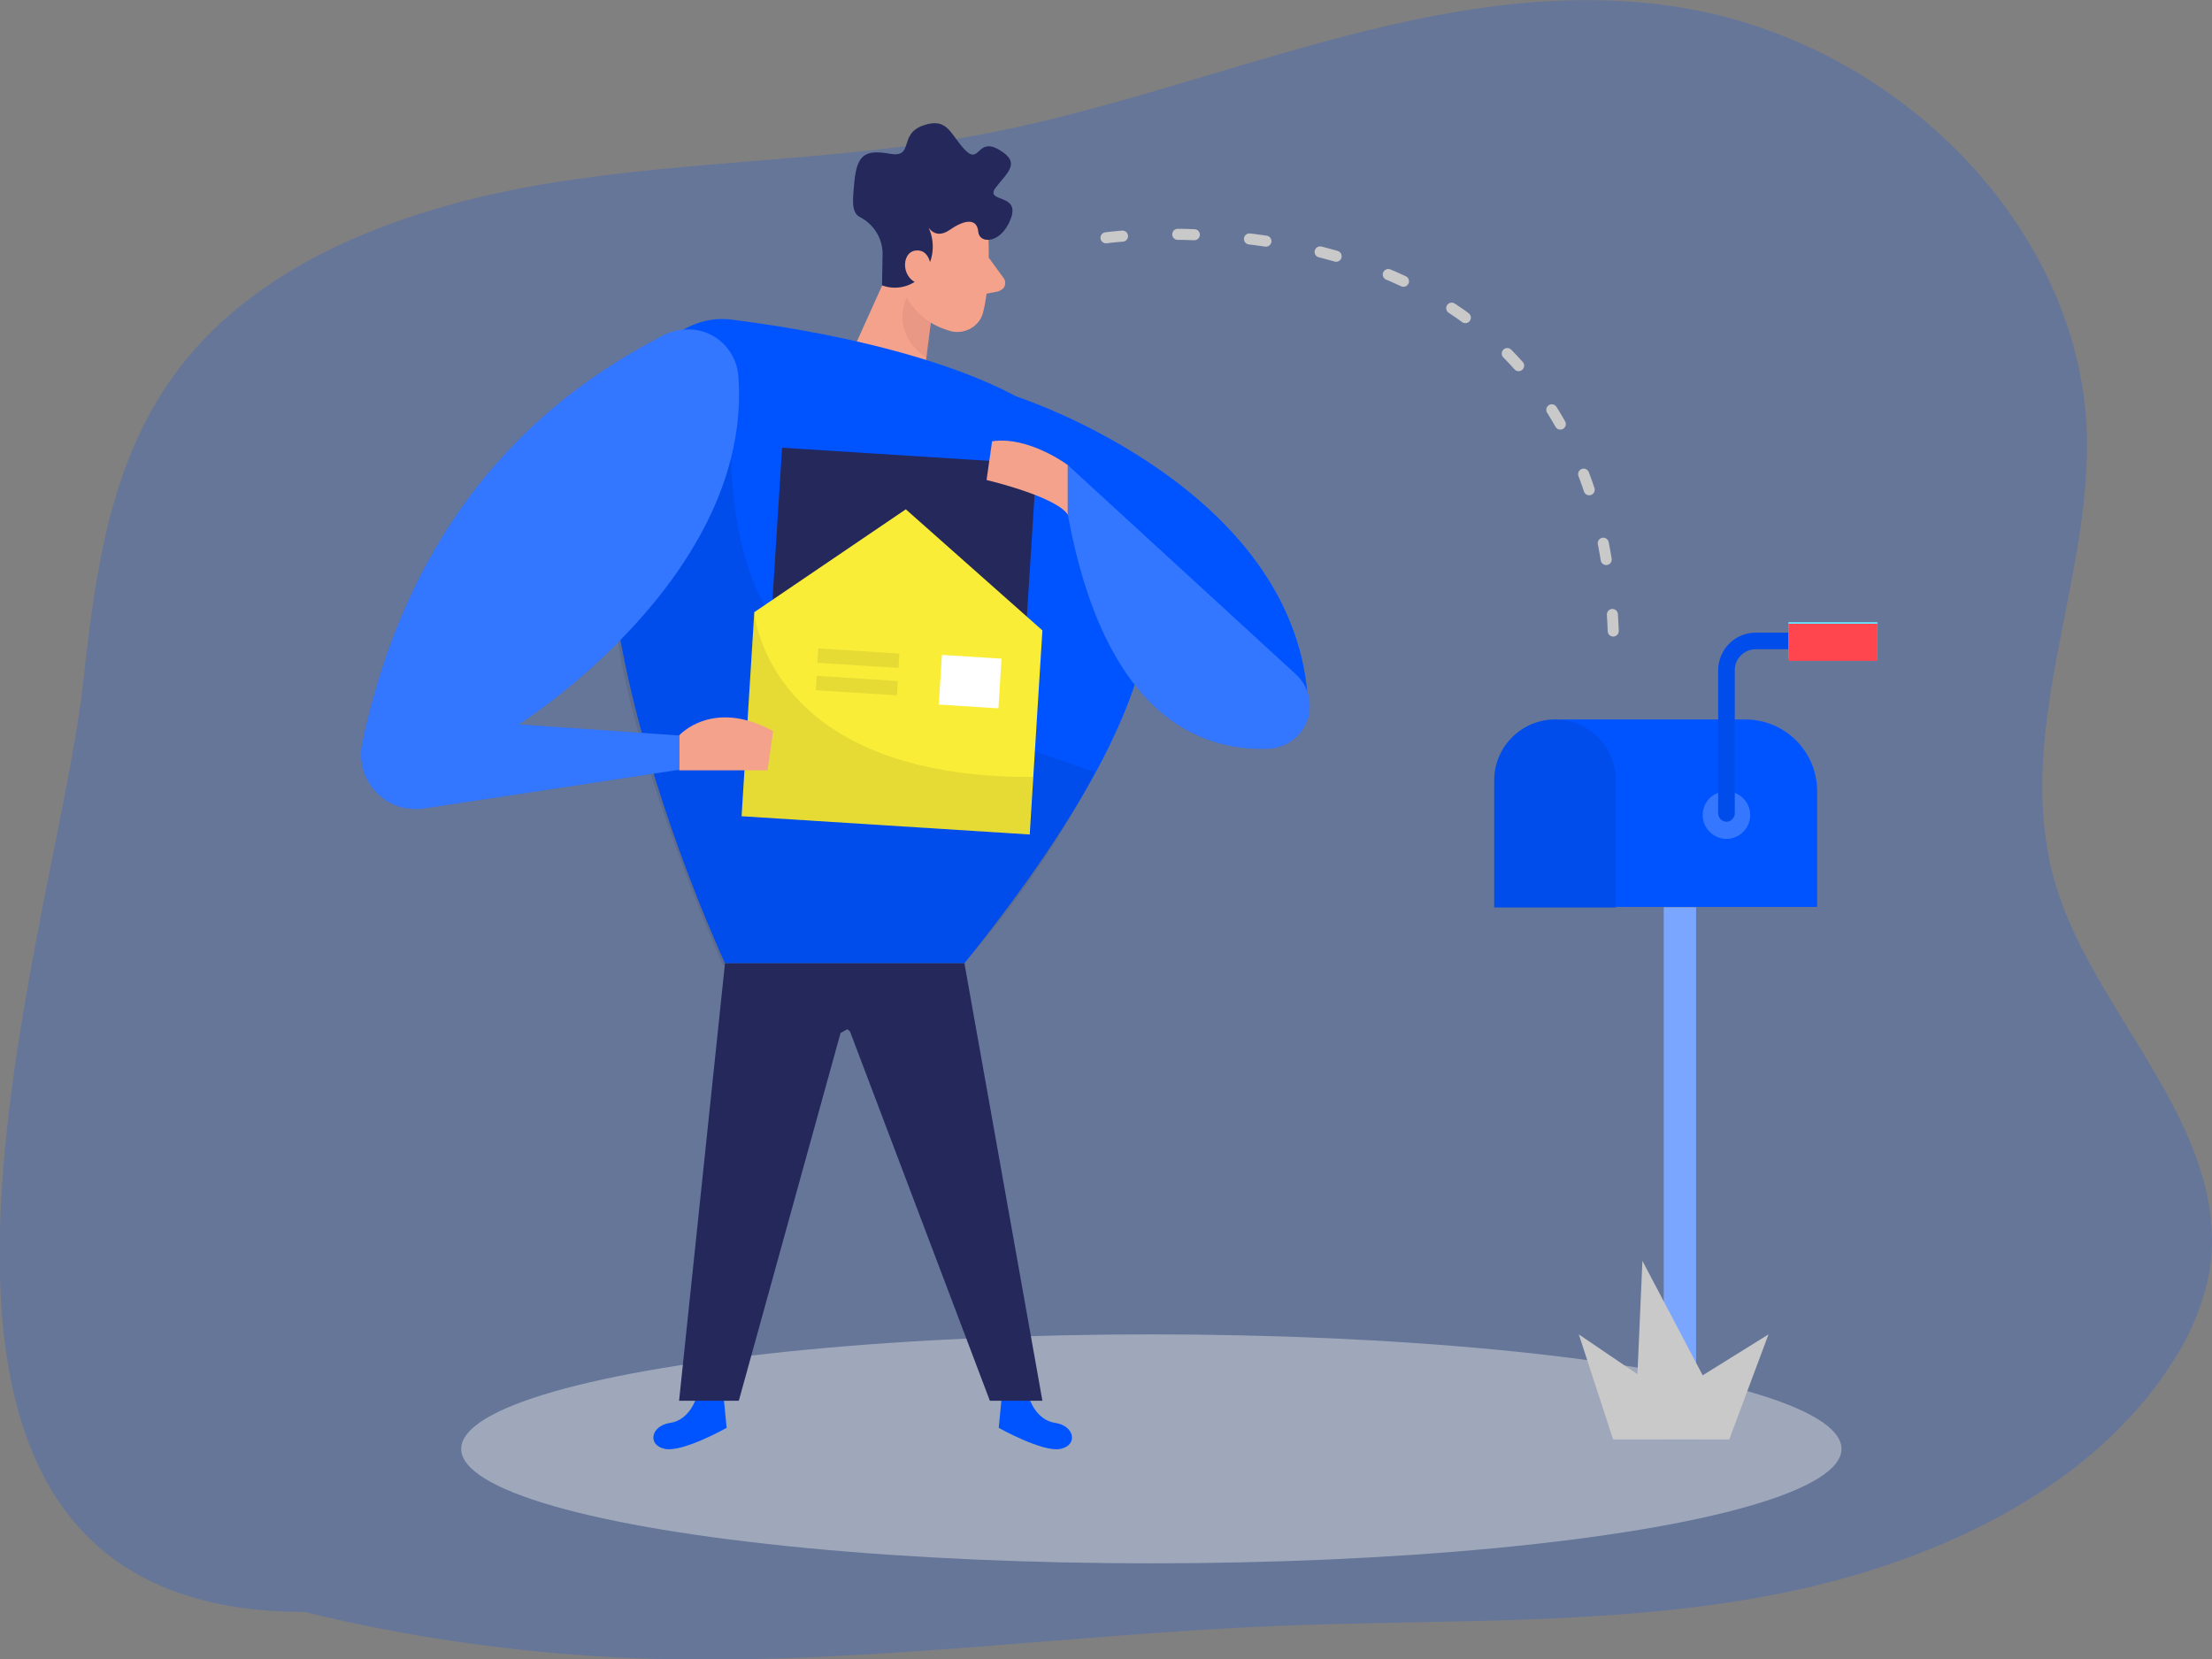
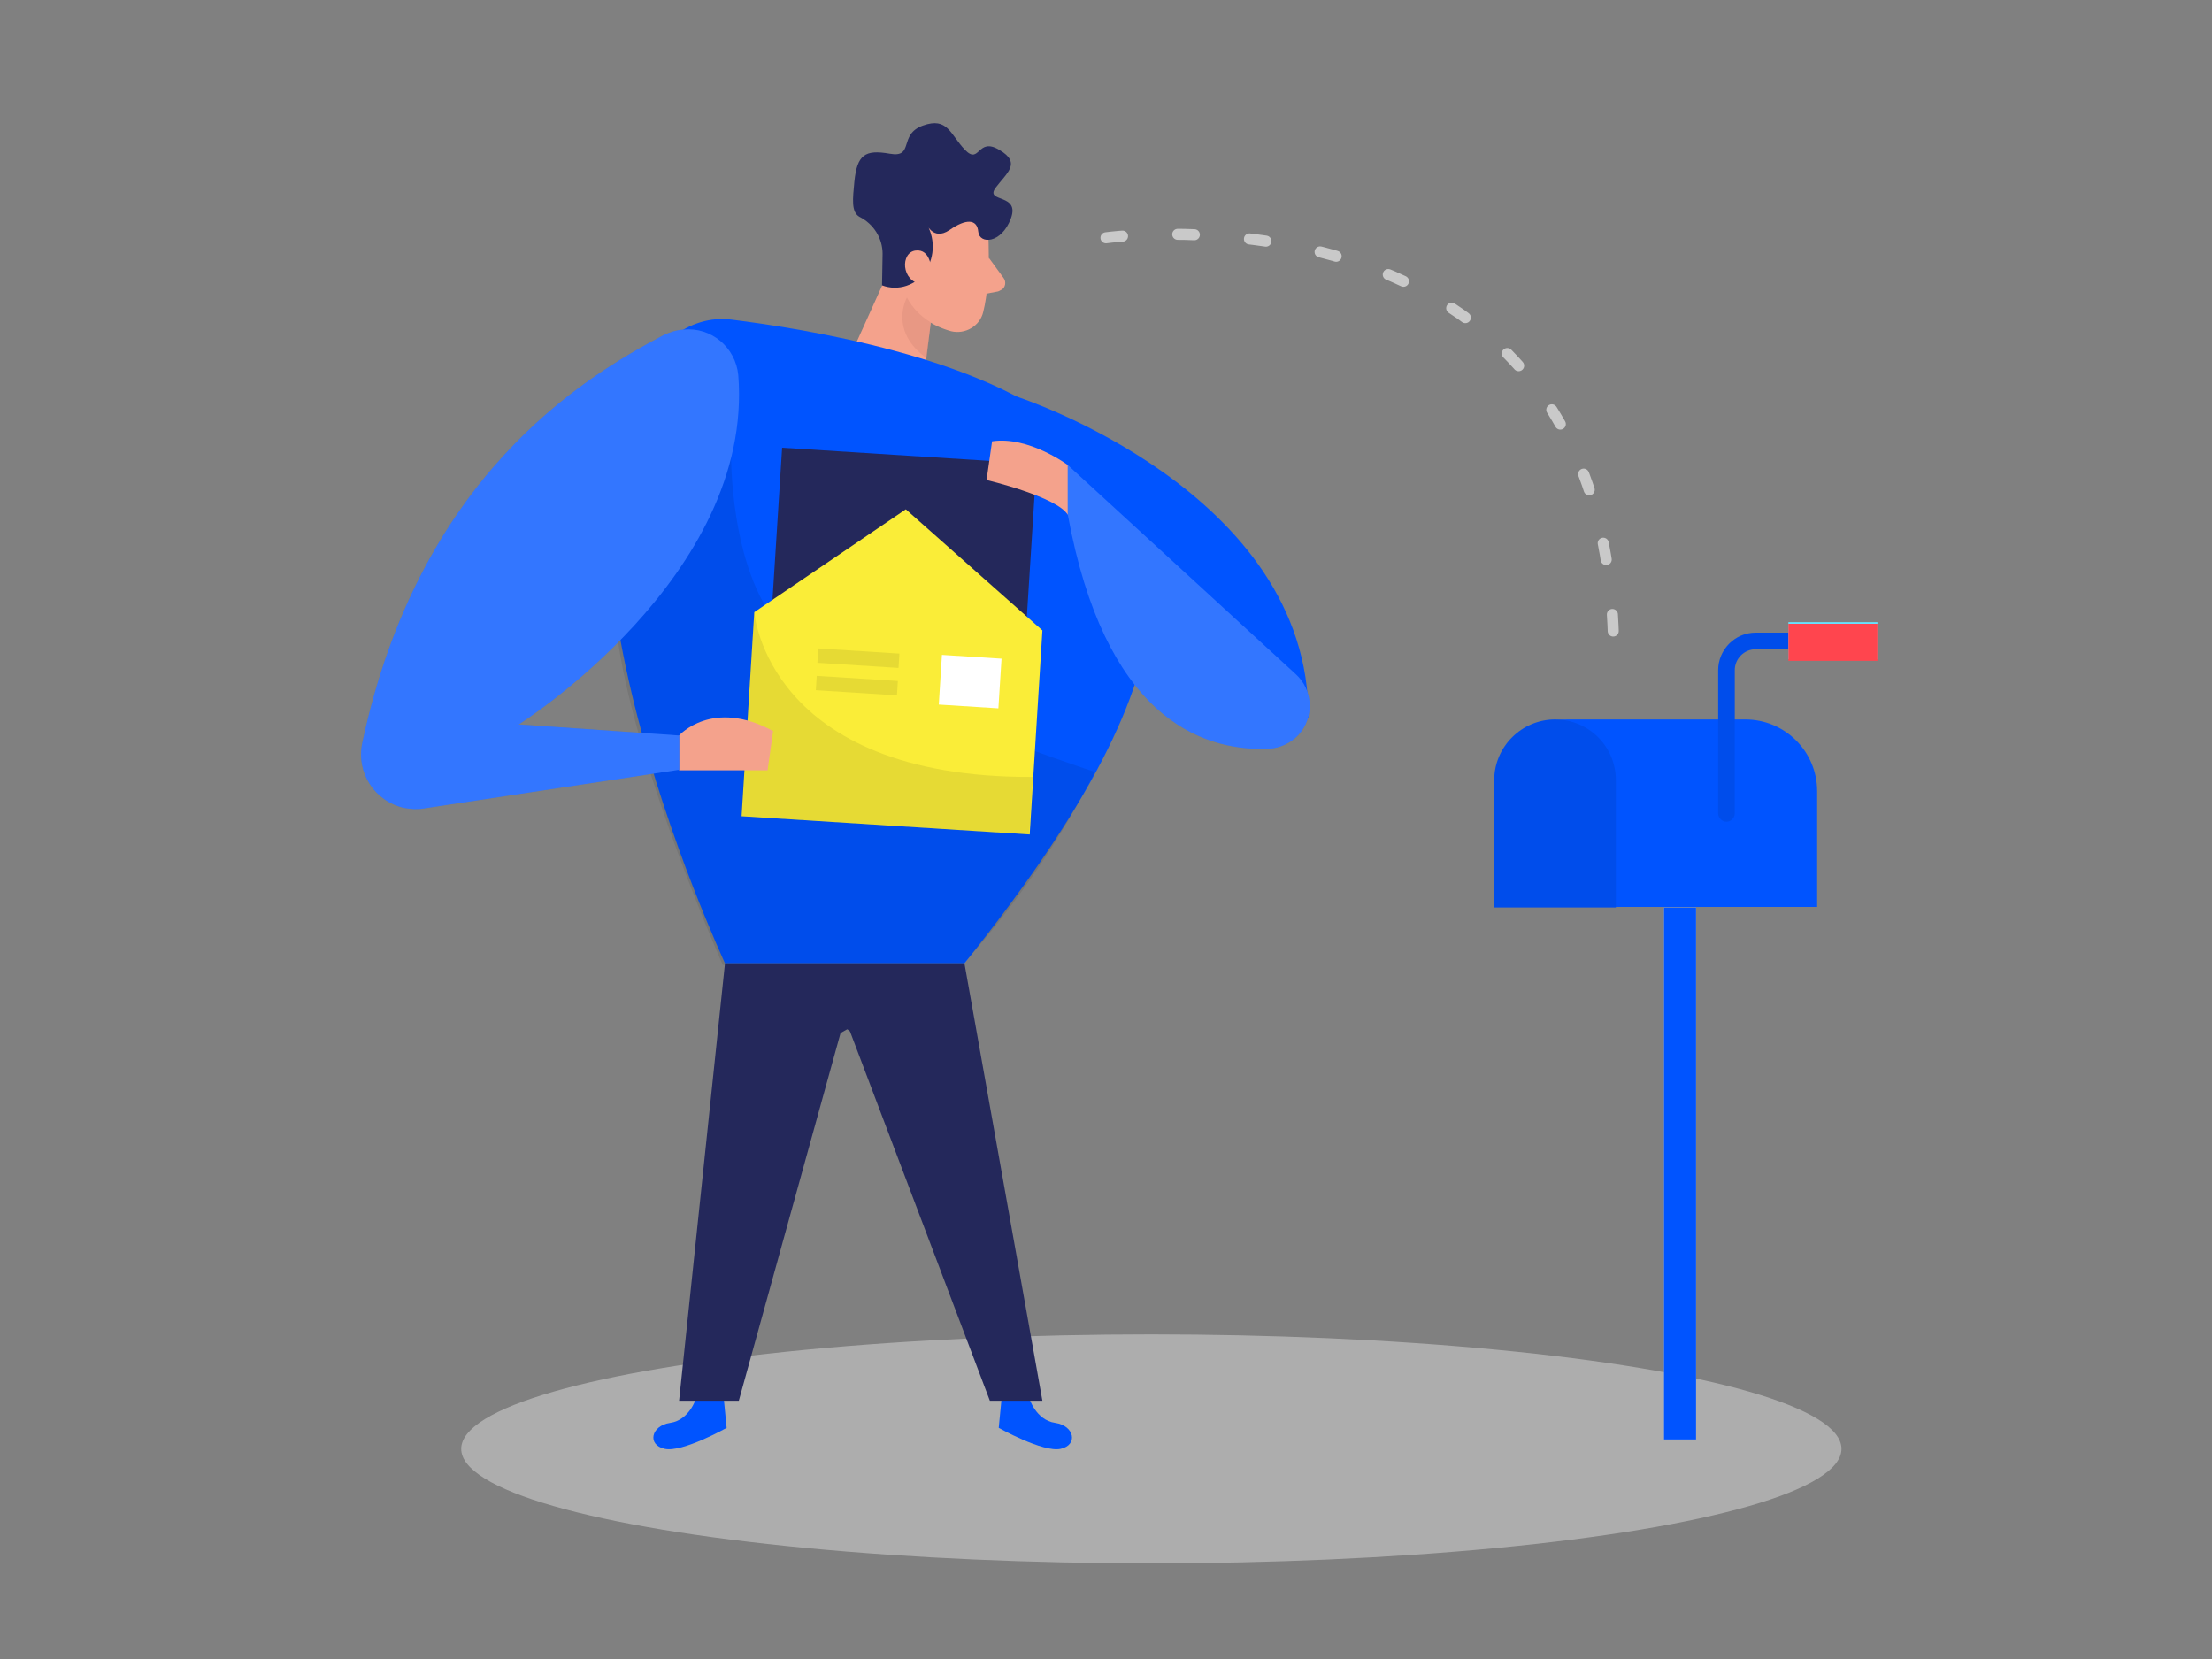
<svg xmlns="http://www.w3.org/2000/svg" version="1.1" id="Layer_1" x="0px" y="0px" viewBox="0 0 400 300" style="enable-background:new 0 0 400 300;" xml:space="preserve">
  <rect x="0" y="0" width="400" height="300" fill="#808080" stroke="none" />
  <style type="text/css">
	.st0{opacity:0.2;fill:#0054FF;enable-background:new    ;}
	.st1{opacity:0.45;fill:#E6E6E6;enable-background:new    ;}
	.st2{fill:#0054FF;}
	.st3{fill:#F4A28C;}
	.st4{fill:#24285B;}
	.st5{opacity:0.31;fill:#CE8172;enable-background:new    ;}
	.st6{fill:#C9C9C9;}
	.st7{opacity:0.48;fill:#FFFFFF;enable-background:new    ;}
	.st8{opacity:8.000000e-02;enable-background:new    ;}
	.st9{fill:#FAED38;}
	.st10{opacity:0.2;fill:#FFFFFF;enable-background:new    ;}
	.st11{fill:#FFFFFF;}
	.st12{fill:none;stroke:#C9C9C9;stroke-width:2;stroke-linecap:round;stroke-linejoin:round;stroke-dasharray:3,10;}
	.st13{opacity:0.21;fill:#FFFFFF;enable-background:new    ;}
	.st14{fill:#68E1FD;}
	.st15{fill:#FF454E;}
</style>
-   <path class="st0" d="M399.8,228.1c-0.2,1.9-0.6,3.9-1.2,5.8c-1.3,4.4-3.2,8.6-5.8,12.5c-14.8,23.2-43.6,36.6-72.7,42.1  c-29.1,5.5-59.1,4.3-88.7,5.5c-40.1,1.6-80,7.7-120.1,5.7c-19-1-37.8-3.7-56.2-8.2c-88.5,0-45.2-121.7-40.1-167.8  c2.2-19.9,4.8-40.7,17.4-57.1C47.3,47,73.7,37.3,99.5,33.1s52.4-4,78-8.8C219.4,16.4,260-5,302.3,1.1c41.5,6,75.2,41.5,75.1,79.4  c0,26.6-13.4,53-5.7,79.4C378.4,182.8,402.4,203.2,399.8,228.1z" />
  <ellipse class="st1" cx="208.2" cy="262" rx="124.8" ry="20.7" />
  <path class="st2" d="M125.9,252.8c0,0-1.2,4-4.7,4.5s-4.2,4-1,4.7s11.2-3.8,11.2-3.8l-0.5-5.1L125.9,252.8z" />
  <path class="st2" d="M186.1,252.8c0,0,1.2,4,4.7,4.5s4.2,4,1,4.7s-11.2-3.8-11.2-3.8l0.5-5.1L186.1,252.8z" />
  <path class="st3" d="M178.6,40.5c0,0,0.8,9.5-0.8,15.9c-0.6,2.6-3.3,4.1-5.8,3.5c0,0,0,0,0,0c-3.2-0.9-7.2-2.9-8.3-8l-2.9-8.4  c-0.8-3.6,0.7-7.2,3.8-9.2C170,30.4,178.4,34.7,178.6,40.5z" />
  <polygon class="st3" points="162.2,45.7 149.1,74.7 165.5,80.3 168.4,57.7 " />
  <path class="st4" d="M159.6,45.9l-0.1,5.7c2.9,1.1,6.2,0,7.9-2.6c1.7-2.7,1.7-6.1,0-8.8c0,0,1.2,3.5,4.3,1.4c3-2.1,5-2,5.2,0.3  c0.2,2.3,4.2,2.2,5.9-2.4s-4.7-2.8-2.8-5.5c2-2.7,4.8-4.5,0.7-6.9c-4-2.4-3.5,2.8-6.2,0s-3.1-6-7.6-4.4c-4.5,1.6-1.5,5.9-6,5.1  c-4.5-0.8-5.9,0.2-6.4,5c-0.3,3.2-0.6,5.5,0.9,6.4C158,40.5,159.6,43.1,159.6,45.9z" />
  <path class="st3" d="M168.4,48.7c0,0-0.1-3.7-2.8-3.4c-2.8,0.3-2.7,5.6,1.1,6.1L168.4,48.7z" />
  <path class="st3" d="M178.8,46.6l2.7,3.7c0.5,0.7,0.3,1.7-0.4,2.1c-0.2,0.1-0.4,0.2-0.6,0.3l-3.7,0.7L178.8,46.6z" />
  <path class="st5" d="M168.3,58.3c-1.8-1.1-3.3-2.6-4.3-4.5c0,0-3.4,6,3.6,11L168.3,58.3z" />
  <path class="st2" d="M183.8,71.7c0,0,53.1,17.1,52.8,58.1l-35.8-22L183.8,71.7z" />
  <rect x="300.9" y="164.1" class="st6" width="5.8" height="96.2" />
  <rect x="300.9" y="164.1" class="st2" width="5.8" height="96.2" />
-   <rect x="300.9" y="164.1" class="st7" width="5.8" height="96.2" />
  <path class="st2" d="M283.5,130.1h32.1c7.2,0,13,5.8,13,13v20.9l0,0h-58.3l0,0v-20.7C270.2,136.1,276.2,130.1,283.5,130.1z" />
  <path class="st2" d="M281.2,130.1L281.2,130.1c6.1,0,11,4.9,11,11v23l0,0h-22l0,0v-23C270.2,135,275.2,130.1,281.2,130.1  L281.2,130.1z" />
  <path class="st8" d="M281.2,130.1L281.2,130.1c6.1,0,11,4.9,11,11v23l0,0h-22l0,0v-23C270.2,135,275.2,130.1,281.2,130.1  L281.2,130.1z" />
-   <polygon class="st6" points="291.7,260.3 285.5,241.3 296.1,248.5 297,228 307.9,248.7 319.8,241.3 312.7,260.3 " />
  <path class="st2" d="M121.6,61c3-2.5,6.9-3.7,10.7-3.2c12.8,1.6,45.9,6.8,60.8,20.2c18.7,16.8,27.3,38.9-18.7,96.2h-43.3  C131.1,174.1,90.8,88.1,121.6,61z" />
  <path class="st8" d="M132.2,81.7c0,0-0.4,21.1,8.9,31.7s56.9,26.2,56.9,26.2l0,0c-6.2,12.1-13.9,23.4-22.9,33.7l-1.1,1.2h-43.3  c0,0-15.3-34.5-18.9-58.2C109.4,99.8,132.2,81.7,132.2,81.7z" />
  <rect x="143.1" y="79.4" transform="matrix(6.331308e-02 -0.998 0.998 6.331308e-02 50.585 258.87)" class="st4" width="40.2" height="46.1" />
  <polygon class="st9" points="163.8,92.1 136.4,110.7 134.1,147.6 186.2,150.9 188.5,114 " />
  <path class="st8" d="M136.4,110.7c0,0,2.2,30,50.4,29.8l-0.7,10.4l-52.1-3.3L136.4,110.7z" />
  <path class="st3" d="M122.8,133c0,0,6-6.8,17-0.8l-1,7.1h-16L122.8,133z" />
  <path class="st2" d="M120,60.6c-14.8,7.8-44.3,25.8-54.5,73.8c-1.1,5.3,2.2,10.5,7.6,11.7c1.2,0.2,2.3,0.3,3.5,0.1l46.2-7V133l-29-2  c0,0,42.6-26.8,39.7-63.2c-0.5-5-4.9-8.7-9.9-8.2C122.2,59.7,121.1,60.1,120,60.6z" />
  <path class="st10" d="M120,60.6c-14.8,7.8-44.3,25.8-54.5,73.8c-1.1,5.3,2.2,10.5,7.6,11.7c1.2,0.2,2.3,0.3,3.5,0.1l46.2-7V133  l-29-2c0,0,42.6-26.8,39.7-63.2c-0.5-5-4.9-8.7-9.9-8.2C122.2,59.7,121.1,60.1,120,60.6z" />
  <path class="st3" d="M193.1,84.1c0,0-7.1-5.3-13.7-4.3l-1,7c0,0,12.7,3,14.7,6.3L193.1,84.1z" />
  <path class="st2" d="M193.1,84.1l41.2,37.8c3.2,2.9,3.4,7.8,0.5,11c-1.4,1.5-3.4,2.4-5.4,2.5c-12.7,0.5-29.7-6.3-36.3-42.3V84.1z" />
  <path class="st10" d="M193.1,84.1l41.2,37.8c3.2,2.9,3.4,7.8,0.5,11c-1.4,1.5-3.4,2.4-5.4,2.5c-12.7,0.5-29.7-6.3-36.3-42.3V84.1z" />
  <rect x="171" y="117.8" transform="matrix(6.331308e-02 -0.998 0.998 6.331308e-02 41.371 290.608)" class="st11" width="9" height="10.8" />
  <rect x="153.9" y="111.7" transform="matrix(6.331308e-02 -0.998 0.998 6.331308e-02 26.588 266.374)" class="st8" width="2.6" height="14.7" />
  <rect x="153.6" y="116.7" transform="matrix(6.331308e-02 -0.998 0.998 6.331308e-02 21.334 270.716)" class="st8" width="2.6" height="14.7" />
  <polygon class="st4" points="131.1,174.2 122.8,253.3 133.6,253.3 152,186.8 174.4,174.2 " />
  <polygon class="st4" points="174.4,174.2 188.5,253.3 179,253.3 153.7,186.5 147.3,181.5 " />
  <path class="st12" d="M200,43c0,0,90.6-12.6,91.8,74" />
-   <path class="st13" d="M312.2,143.1L312.2,143.1c2.3,0,4.3,1.9,4.3,4.3l0,0c0,2.3-1.9,4.3-4.3,4.3l0,0c-2.3,0-4.3-1.9-4.3-4.3l0,0  C307.9,145,309.8,143.1,312.2,143.1z" />
  <path class="st2" d="M312.2,148.6c-0.8,0-1.5-0.7-1.5-1.5v-25.9c0-3.7,3-6.8,6.8-6.8h17.2c0.8,0,1.5,0.7,1.5,1.5s-0.7,1.5-1.5,1.5  h-17.2c-2.1,0-3.8,1.7-3.8,3.8v25.9C313.7,147.9,313,148.6,312.2,148.6z" />
  <path class="st8" d="M312.2,148.6c-0.8,0-1.5-0.7-1.5-1.5v-25.9c0-3.7,3-6.8,6.8-6.8h17.2c0.8,0,1.5,0.7,1.5,1.5s-0.7,1.5-1.5,1.5  h-17.2c-2.1,0-3.8,1.7-3.8,3.8v25.9C313.7,147.9,313,148.6,312.2,148.6z" />
  <rect x="323.4" y="112.5" class="st14" width="16.1" height="6.7" />
  <rect x="323.4" y="112.8" class="st15" width="16.1" height="6.7" />
</svg>